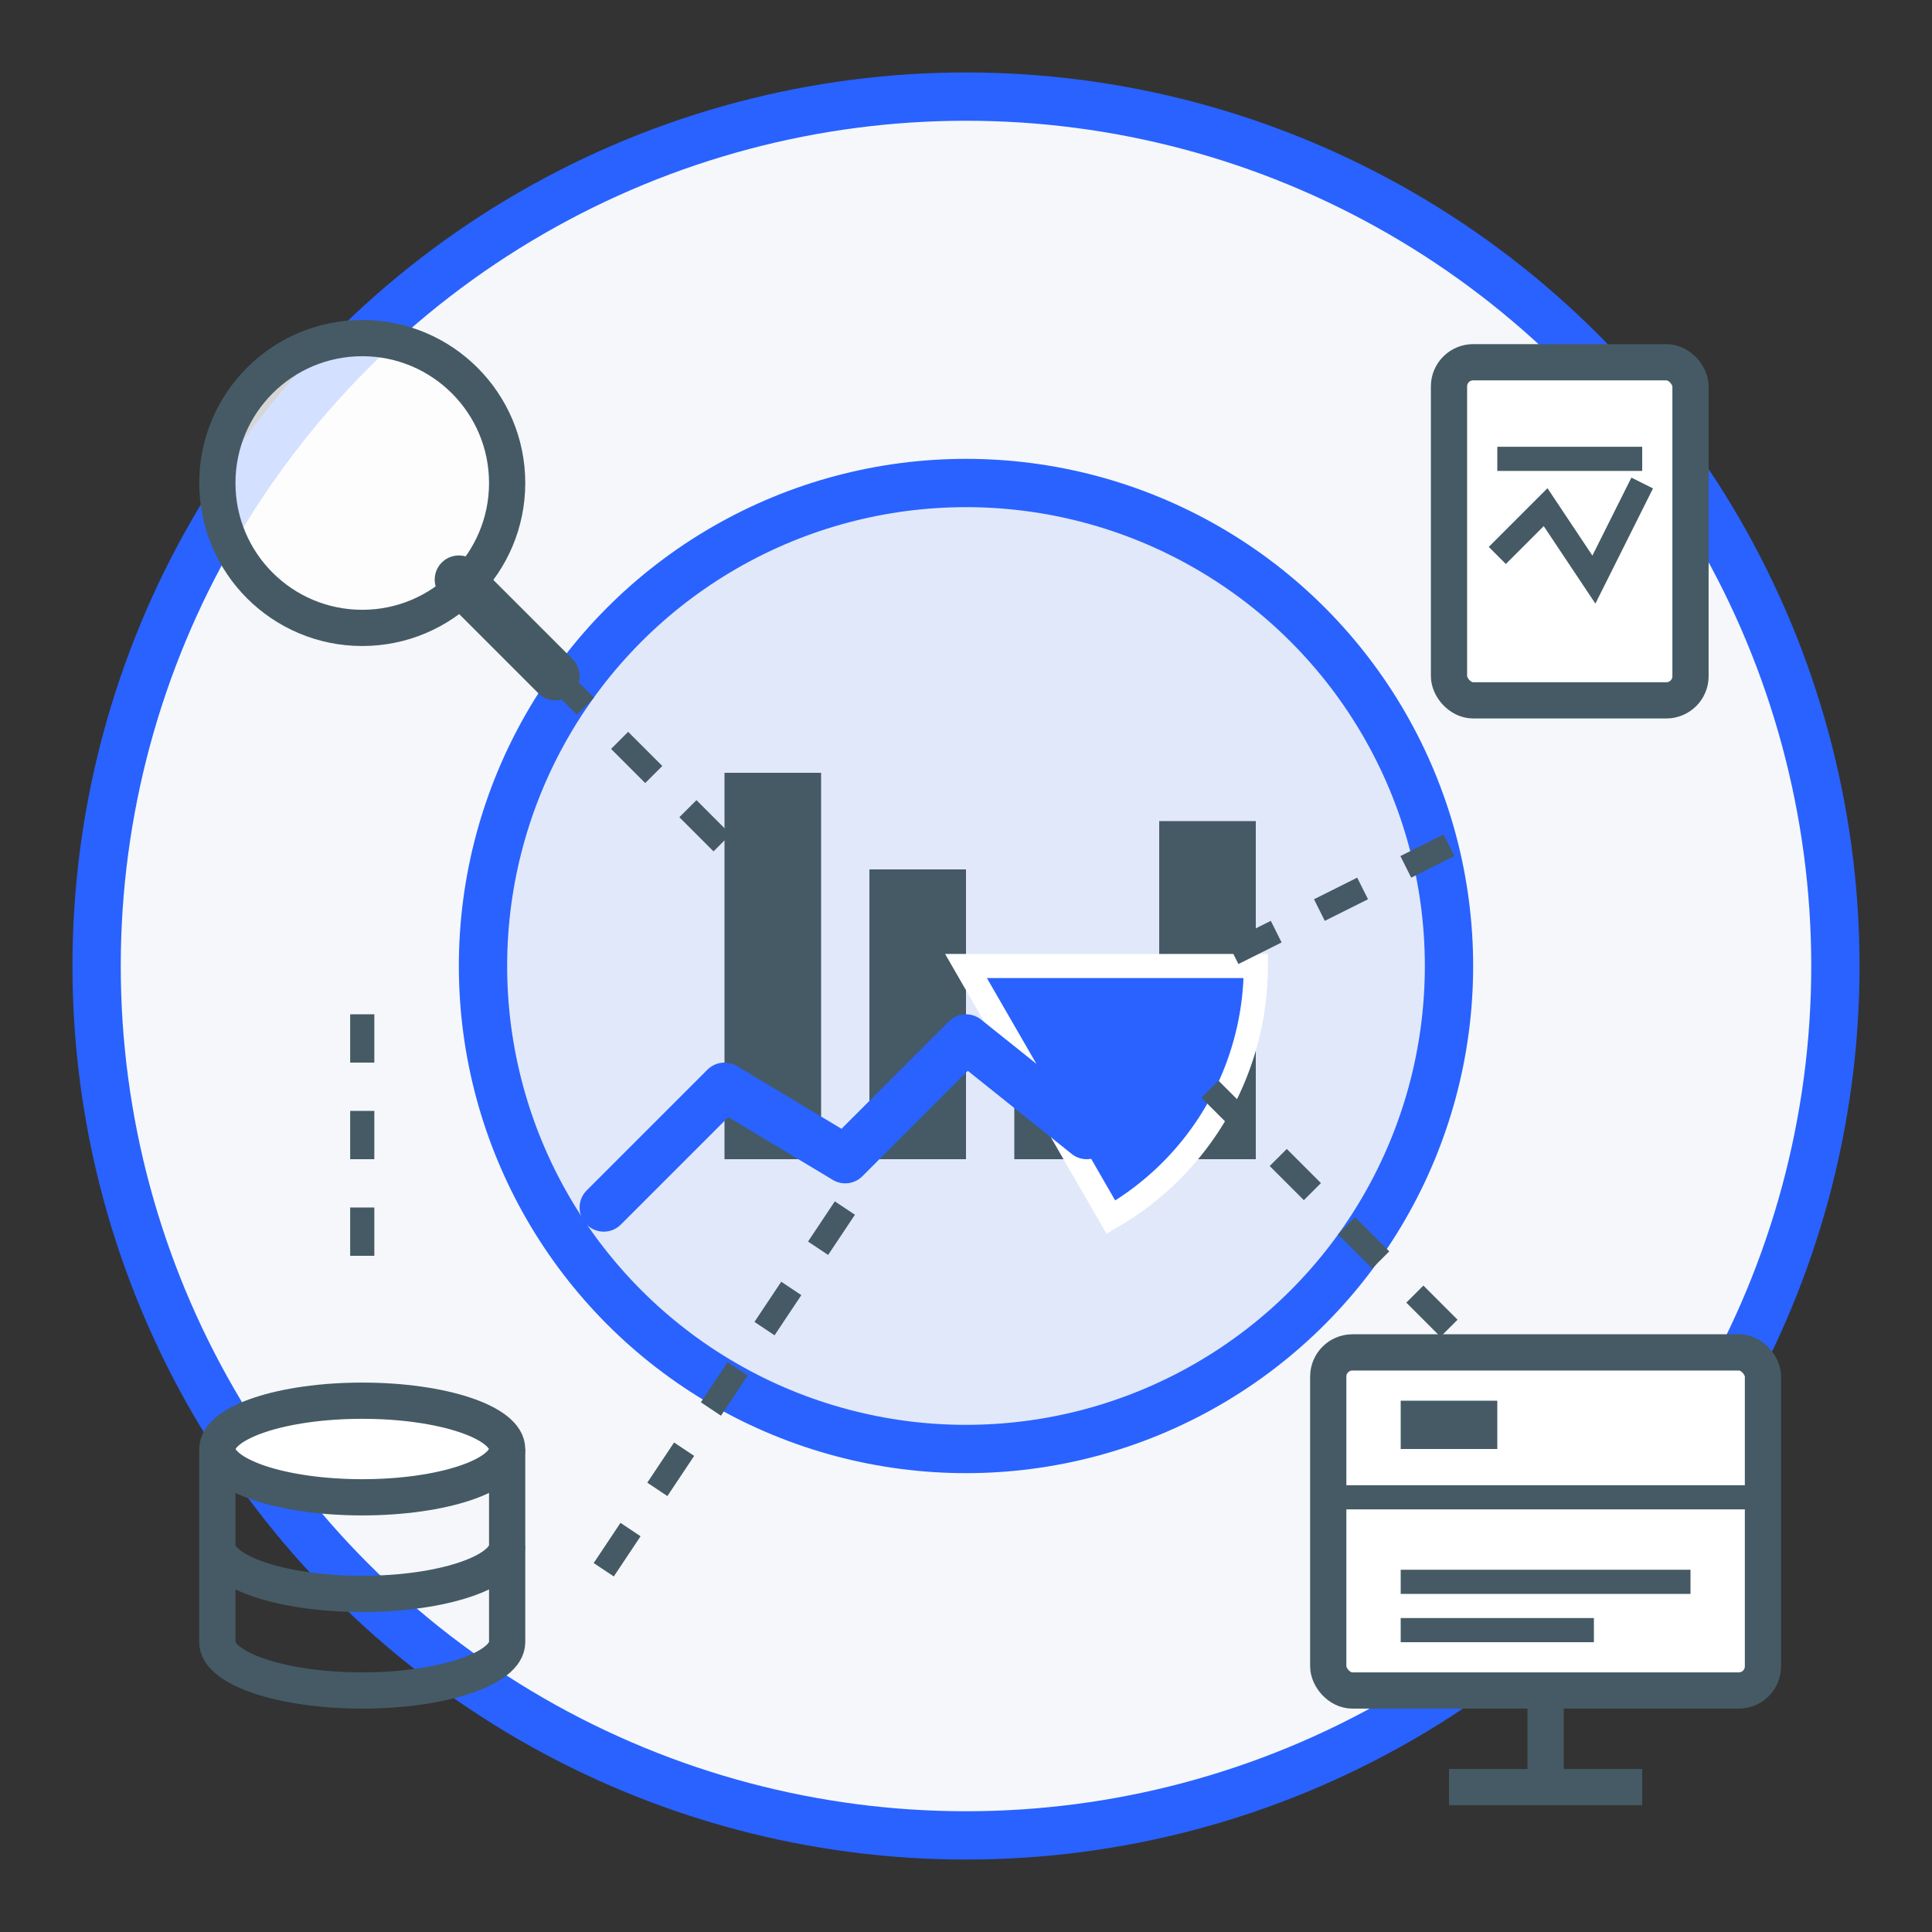
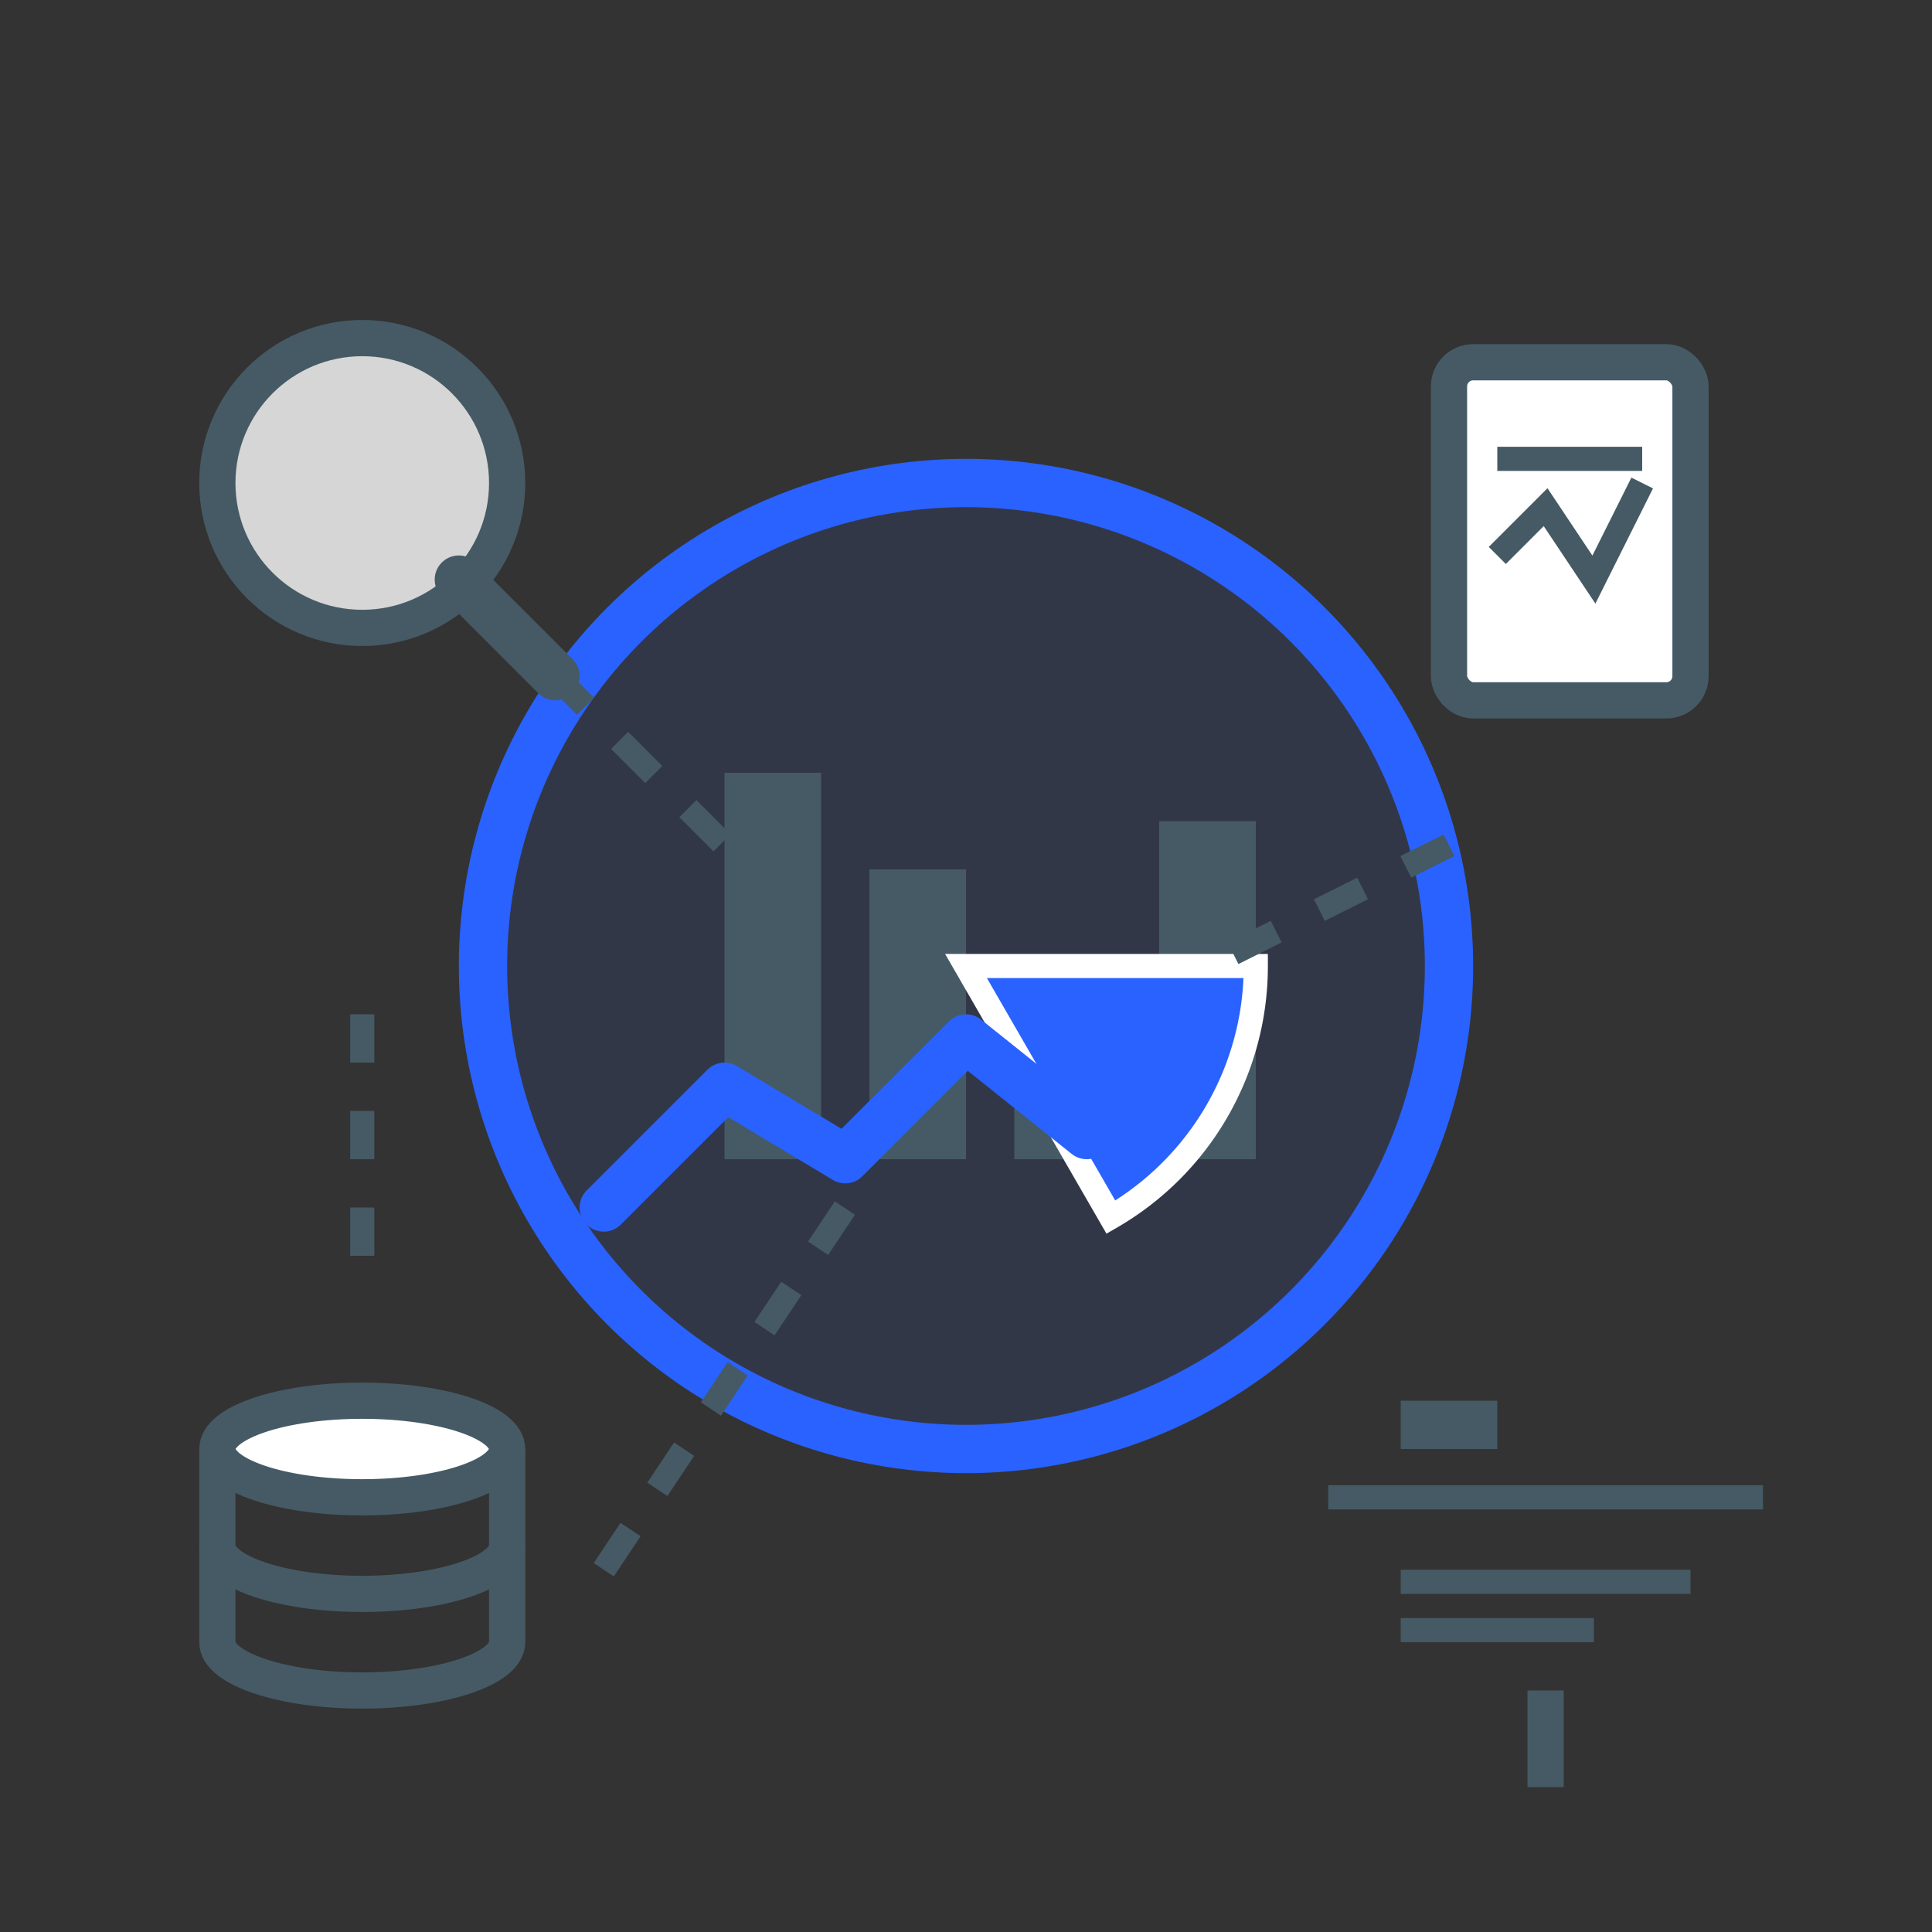
<svg xmlns="http://www.w3.org/2000/svg" width="80" height="80" viewBox="0 0 80 80">
  <rect x="0" y="0" width="80" height="80" fill="#333333" stroke="none" />
-   <circle cx="40" cy="40" r="36" fill="#F5F7FA" stroke="#2962FF" stroke-width="2" />
  <g transform="translate(40, 40)">
    <circle cx="0" cy="0" r="20" fill="#2962FF" fill-opacity="0.1" stroke="#2962FF" stroke-width="2" />
    <g transform="translate(-10, -8)">
      <rect x="0" y="0" width="4" height="16" fill="#455A64" />
      <rect x="6" y="4" width="4" height="12" fill="#455A64" />
      <rect x="12" y="8" width="4" height="8" fill="#455A64" />
      <rect x="18" y="2" width="4" height="14" fill="#455A64" />
    </g>
    <path d="M0,0 L12,0 A12,12 0 0,1 6,10.4 Z" fill="#2962FF" stroke="#FFFFFF" stroke-width="1" />
    <polyline points="-15,10 -10,5 -5,8 0,3 5,7 10,2" fill="none" stroke="#2962FF" stroke-width="2" stroke-linecap="round" stroke-linejoin="round" />
  </g>
  <g>
    <circle cx="15" cy="20" r="6" fill="white" stroke="#455A64" stroke-width="1.5" fill-opacity="0.8" />
    <line x1="19" y1="24" x2="23" y2="28" stroke="#455A64" stroke-width="2" stroke-linecap="round" />
    <rect x="60" y="15" width="10" height="14" fill="white" stroke="#455A64" stroke-width="1.5" rx="1" />
    <line x1="62" y1="19" x2="68" y2="19" stroke="#455A64" stroke-width="1" />
    <polyline points="62,23 64,21 66,24 68,20" fill="none" stroke="#455A64" stroke-width="1" />
    <ellipse cx="15" cy="60" rx="6" ry="2" fill="white" stroke="#455A64" stroke-width="1.5" />
    <path d="M9,60 L9,68 C9,69.1 11.7,70 15,70 C18.3,70 21,69.1 21,68 L21,60" fill="none" stroke="#455A64" stroke-width="1.5" />
    <path d="M9,64 C9,65.1 11.7,66 15,66 C18.3,66 21,65.1 21,64" fill="none" stroke="#455A64" stroke-width="1.5" />
-     <rect x="55" y="56" width="18" height="14" fill="white" stroke="#455A64" stroke-width="1.5" rx="1" />
    <line x1="55" y1="62" x2="73" y2="62" stroke="#455A64" stroke-width="1" />
    <line x1="64" y1="70" x2="64" y2="74" stroke="#455A64" stroke-width="1.5" />
-     <line x1="60" y1="74" x2="68" y2="74" stroke="#455A64" stroke-width="1.5" />
    <rect x="58" y="58" width="4" height="2" fill="#455A64" />
    <rect x="58" y="65" width="12" height="1" fill="#455A64" />
    <rect x="58" y="67" width="8" height="1" fill="#455A64" />
  </g>
  <g stroke="#455A64" stroke-width="1" stroke-dasharray="2,2">
    <path d="M20,25 L30,35" />
    <path d="M15,52 L15,40" />
    <path d="M25,65 L35,50" />
    <path d="M60,35 L50,40" />
-     <path d="M60,55 L50,45" />
  </g>
</svg>